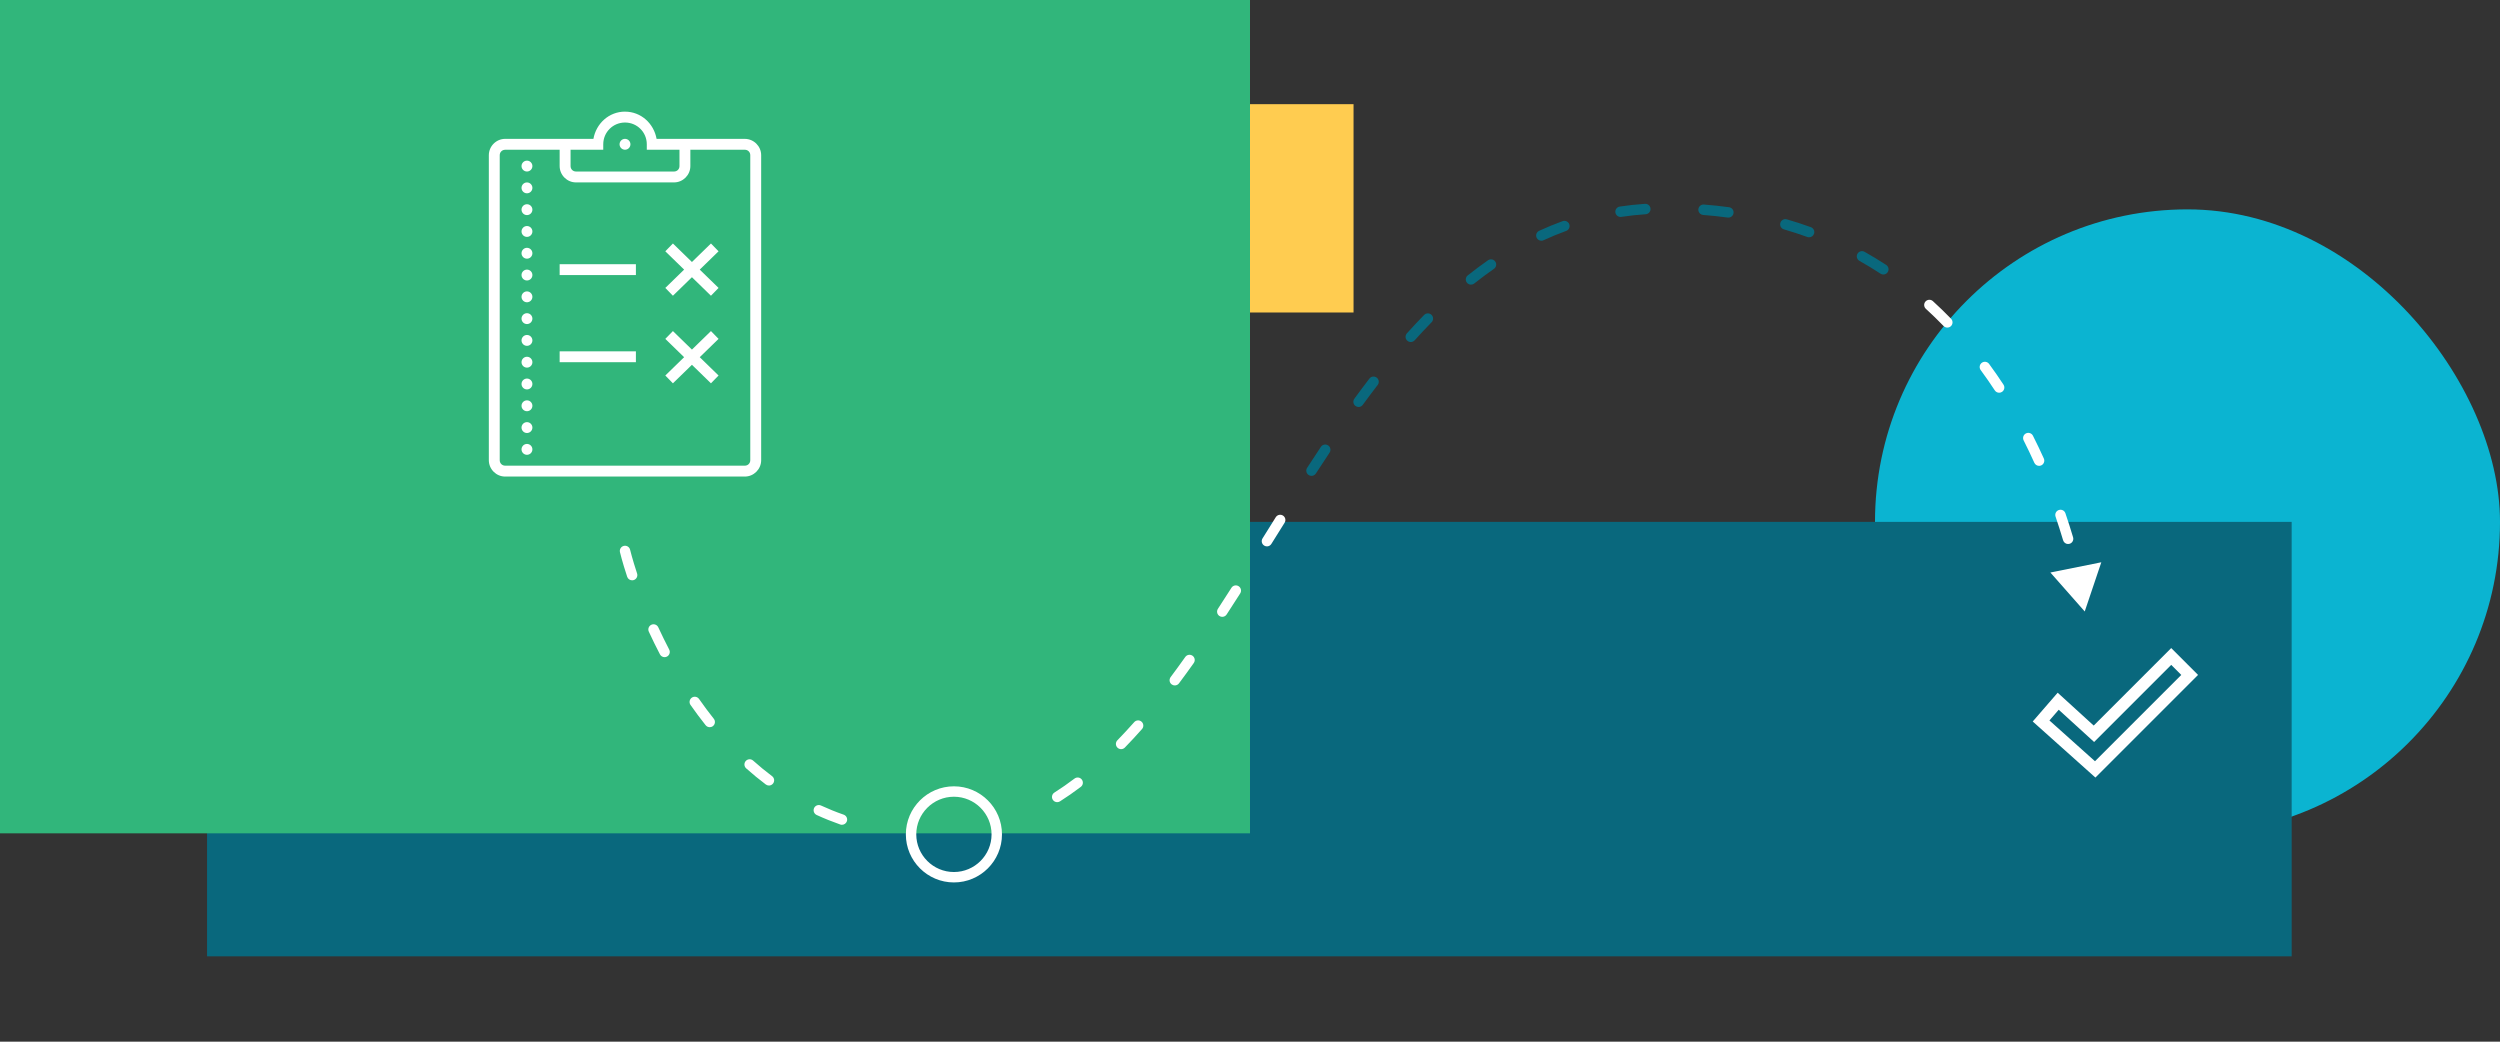
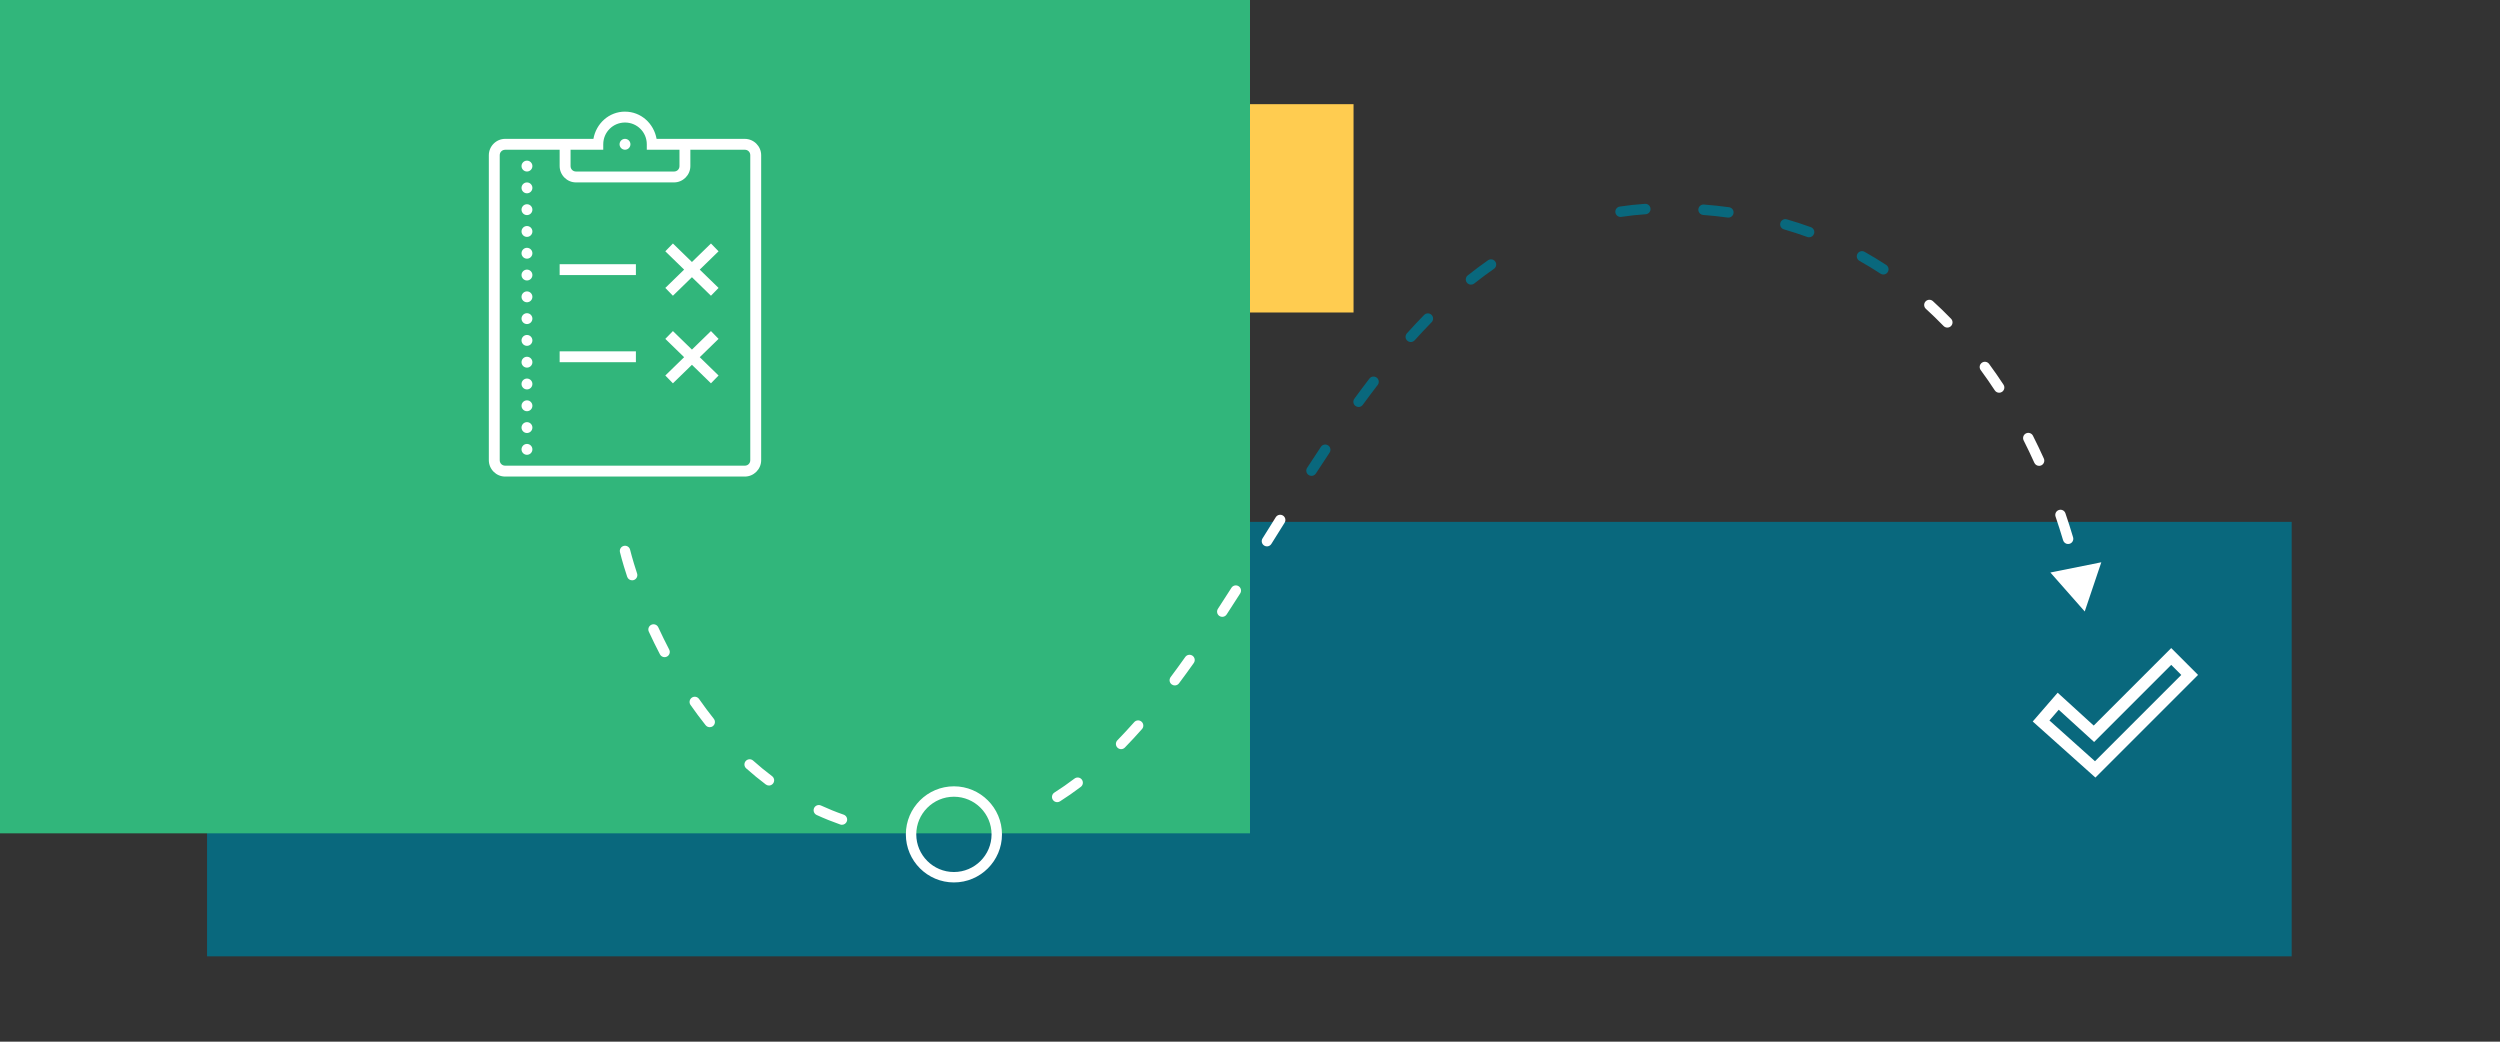
<svg xmlns="http://www.w3.org/2000/svg" viewBox="0 0 1200 500">
  <rect x="0" y="0" width="1200" height="500" fill="#333333" stroke="none" />
  <defs>
    <style>
      .cls-1 {
        fill: #fff;
      }

      .cls-2, .cls-3 {
        fill: #09687d;
      }

      .cls-4 {
        fill: #0bb4d1;
      }

      .cls-4, .cls-3, .cls-5, .cls-6, .cls-7 {
        mix-blend-mode: multiply;
      }

      .cls-5 {
        fill: #31b67b;
      }

      .cls-6 {
        fill: #ffcc50;
      }

      .cls-8 {
        isolation: isolate;
      }
    </style>
  </defs>
  <g class="cls-8">
    <g id="background_shapes" data-name="background shapes">
      <g class="cls-7">
        <rect class="cls-6" x="549.69" y="50" width="100" height="100" transform="translate(1199.39 200) rotate(-180)" />
      </g>
      <g class="cls-7">
-         <rect class="cls-4" x="900" y="100.5" width="300" height="300" rx="150" ry="150" />
-       </g>
+         </g>
      <g class="cls-7">
        <rect class="cls-3" x="99.39" y="250.5" width="1000.61" height="208.54" />
      </g>
      <rect class="cls-5" x="0" y="0" width="600" height="400" transform="translate(600 400) rotate(180)" />
    </g>
    <g id="icons_outlined" data-name="icons outlined">
      <path class="cls-1" d="m300,53.58c-7.71,0-13.86,5.73-15.16,13.07h-42.36c-4.3,0-7.84,3.54-7.84,7.84v146.42c0,4.3,3.54,7.84,7.84,7.84h115.04c4.3,0,7.84-3.54,7.84-7.84V74.5c0-4.3-3.54-7.84-7.84-7.84h-42.36c-1.3-7.35-7.45-13.07-15.16-13.07Zm0,5.23c5.81,0,10.46,4.65,10.46,10.46v2.61h15.69v7.84c0,1.48-1.14,2.61-2.61,2.61h-47.06c-1.48,0-2.61-1.14-2.61-2.61v-7.84h15.69v-2.61c0-5.81,4.65-10.46,10.46-10.46Zm0,7.84c-1.44,0-2.61,1.17-2.61,2.61s1.17,2.61,2.61,2.61,2.61-1.17,2.61-2.61-1.17-2.61-2.61-2.61Zm-57.52,5.23h26.15v7.84c0,4.3,3.54,7.84,7.84,7.84h47.06c4.3,0,7.84-3.54,7.84-7.84v-7.84h26.15c1.48,0,2.61,1.14,2.61,2.61v146.42c0,1.48-1.14,2.61-2.61,2.61h-115.04c-1.48,0-2.61-1.14-2.61-2.61V74.5c0-1.48,1.14-2.61,2.61-2.61Zm10.46,5.23c-1.44,0-2.61,1.17-2.61,2.61s1.17,2.61,2.61,2.61,2.61-1.17,2.61-2.61-1.17-2.61-2.61-2.61Zm0,10.46c-1.44,0-2.61,1.17-2.61,2.61s1.17,2.61,2.61,2.61,2.61-1.17,2.61-2.61-1.17-2.61-2.61-2.61Zm0,10.46c-1.44,0-2.61,1.17-2.61,2.61s1.17,2.61,2.61,2.61,2.61-1.17,2.61-2.61-1.17-2.61-2.61-2.61Zm0,10.46c-1.44,0-2.61,1.17-2.61,2.61s1.17,2.61,2.61,2.61,2.61-1.17,2.61-2.61-1.17-2.61-2.61-2.61Zm0,10.46c-1.44,0-2.61,1.17-2.61,2.61s1.17,2.61,2.61,2.61,2.61-1.17,2.61-2.61-1.17-2.61-2.61-2.61Zm15.69,7.85v5.23h36.6v-5.23h-36.6Zm-15.69,2.61c-1.44,0-2.61,1.17-2.61,2.61s1.17,2.61,2.61,2.61,2.61-1.17,2.61-2.61-1.17-2.61-2.61-2.61Zm0,10.46c-1.44,0-2.61,1.17-2.61,2.61s1.17,2.61,2.61,2.61,2.61-1.17,2.61-2.61-1.17-2.61-2.61-2.61Zm0,10.46c-1.44,0-2.61,1.17-2.61,2.61s1.17,2.61,2.61,2.61,2.61-1.17,2.61-2.61-1.17-2.61-2.61-2.61Zm70.06,8.58l-3.65,3.75,9.03,8.79-9.03,8.79,3.65,3.75,9.13-8.89,9.13,8.89,3.65-3.75-9.03-8.79,9.03-8.79-3.65-3.75-9.13,8.89-9.13-8.89Zm0-42.04l-3.65,3.75,9.03,8.79-9.03,8.79,3.65,3.75,9.13-8.89,9.13,8.89,3.65-3.75-9.03-8.79,9.03-8.79-3.65-3.75-9.13,8.89-9.13-8.89Zm-70.06,43.91c-1.44,0-2.61,1.17-2.61,2.61s1.17,2.61,2.61,2.61,2.61-1.17,2.61-2.61-1.17-2.61-2.61-2.61Zm15.69,7.85v5.23h36.6v-5.23h-36.6Zm-15.69,2.61c-1.44,0-2.61,1.17-2.61,2.61s1.17,2.61,2.61,2.61,2.61-1.17,2.61-2.61-1.17-2.61-2.61-2.61Zm0,10.46c-1.44,0-2.61,1.17-2.61,2.61s1.17,2.61,2.61,2.61,2.61-1.17,2.61-2.61-1.17-2.61-2.61-2.61Zm0,10.46c-1.44,0-2.61,1.17-2.61,2.61s1.17,2.61,2.61,2.61,2.61-1.17,2.61-2.61-1.17-2.61-2.61-2.61Zm0,10.46c-1.44,0-2.61,1.17-2.61,2.61s1.17,2.61,2.61,2.61,2.61-1.17,2.61-2.61-1.17-2.61-2.61-2.61Zm0,10.46c-1.44,0-2.61,1.17-2.61,2.61s1.17,2.61,2.61,2.61,2.61-1.17,2.61-2.61-1.17-2.61-2.61-2.61Z" />
      <path class="cls-1" d="m1042.18,311.07l-37.2,37.2-17.3-15.77-11.97,13.82,30.09,26.91,49.27-49.27-12.89-12.89Zm0,8.07l4.83,4.83-41.42,41.42-21.86-19.57,4.46-5.15,16.99,15.49,37.01-37.02Z" />
      <g>
        <path class="cls-1" d="m404.14,395.9c-.27,0-.55-.04-.82-.14-3.83-1.34-7.64-2.87-11.33-4.57-1.25-.58-1.8-2.06-1.23-3.32.58-1.25,2.06-1.8,3.32-1.22,3.54,1.63,7.2,3.11,10.88,4.39,1.3.45,1.99,1.88,1.54,3.18-.36,1.03-1.33,1.68-2.36,1.68Zm103.31-10.86c-.83,0-1.64-.41-2.11-1.16-.74-1.17-.39-2.71.77-3.45,3.22-2.04,6.47-4.31,9.66-6.72,1.1-.83,2.67-.62,3.5.48.83,1.1.62,2.67-.48,3.5-3.29,2.5-6.66,4.84-10,6.96-.42.26-.88.39-1.34.39Zm-138.36-7.99c-.52,0-1.05-.16-1.5-.5-3.2-2.41-6.37-5.02-9.43-7.74-1.03-.92-1.12-2.5-.2-3.53.92-1.03,2.5-1.12,3.53-.2,2.95,2.64,6.02,5.15,9.11,7.48,1.1.83,1.32,2.4.49,3.5-.49.65-1.24,1-2,1Zm169.04-17.46c-.63,0-1.26-.24-1.74-.71-.99-.96-1.01-2.55-.05-3.54,2.67-2.74,5.38-5.67,8.08-8.71.91-1.03,2.5-1.13,3.53-.22,1.03.92,1.13,2.5.22,3.53-2.75,3.1-5.52,6.1-8.24,8.89-.49.5-1.14.76-1.79.76Zm-197.46-10.54c-.74,0-1.46-.32-1.96-.94-2.48-3.11-4.92-6.4-7.27-9.75-.79-1.13-.51-2.69.62-3.48,1.13-.79,2.69-.51,3.48.62,2.29,3.27,4.67,6.47,7.08,9.5.86,1.08.68,2.65-.4,3.51-.46.37-1.01.54-1.56.54Zm223.23-20.04c-.52,0-1.05-.16-1.5-.5-1.11-.83-1.33-2.39-.5-3.5,2.28-3.05,4.65-6.3,7.03-9.66.8-1.13,2.36-1.39,3.49-.59,1.13.8,1.39,2.36.59,3.49-2.4,3.39-4.79,6.67-7.1,9.76-.49.66-1.24,1-2,1Zm-244.9-13.57c-.9,0-1.77-.49-2.22-1.34-1.85-3.55-3.65-7.22-5.35-10.9-.58-1.25-.03-2.74,1.22-3.32,1.25-.58,2.74-.03,3.32,1.22,1.67,3.61,3.43,7.21,5.24,10.68.64,1.22.16,2.73-1.06,3.37-.37.19-.76.29-1.15.29Zm267.69-19.35c-.47,0-.94-.13-1.36-.41-1.16-.75-1.48-2.3-.73-3.46,2.17-3.33,4.33-6.69,6.49-10.08.74-1.17,2.29-1.51,3.45-.76,1.16.74,1.51,2.29.76,3.45-2.17,3.4-4.34,6.78-6.52,10.12-.48.74-1.28,1.13-2.1,1.13Zm-283.28-17.54c-1.05,0-2.03-.67-2.37-1.72-2.38-7.22-3.42-11.62-3.46-11.8-.32-1.34.51-2.69,1.86-3.01,1.34-.32,2.69.51,3.01,1.86.01.04,1.05,4.39,3.35,11.39.43,1.31-.28,2.72-1.59,3.16-.26.08-.52.13-.78.13Zm304.72-16.29c-.45,0-.91-.12-1.32-.38-1.17-.73-1.53-2.27-.8-3.44l.37-.59c1.99-3.19,3.99-6.39,5.99-9.59.73-1.17,2.28-1.52,3.45-.79,1.17.73,1.52,2.28.79,3.45-2,3.2-4,6.39-5.99,9.58l-.37.59c-.47.76-1.29,1.18-2.12,1.18Zm384.56-1.13c-1.08,0-2.07-.7-2.4-1.79-1.13-3.8-2.35-7.62-3.62-11.36-.45-1.31.25-2.73,1.56-3.17,1.31-.45,2.73.25,3.17,1.56,1.3,3.8,2.54,7.69,3.68,11.54.39,1.32-.36,2.72-1.68,3.11-.24.07-.48.1-.71.1Zm-13.93-37.52c-.95,0-1.86-.55-2.28-1.47-1.64-3.64-3.37-7.25-5.13-10.74-.62-1.23-.13-2.74,1.1-3.36,1.23-.62,2.74-.13,3.36,1.1,1.8,3.56,3.55,7.23,5.23,10.94.57,1.26,0,2.74-1.25,3.31-.33.15-.68.22-1.03.22Zm-19.17-35.1c-.81,0-1.61-.4-2.09-1.13-2.18-3.33-4.46-6.61-6.77-9.75-.82-1.11-.58-2.68.53-3.49,1.12-.82,2.68-.58,3.5.53,2.36,3.21,4.69,6.57,6.92,9.97.76,1.15.43,2.7-.72,3.46-.42.28-.9.41-1.37.41Z" />
        <polygon class="cls-1" points="984.19 274.81 1000.67 293.51 1008.63 269.89 984.19 274.81" />
      </g>
      <g class="cls-7">
        <path class="cls-2" d="m629.52,228.41c-.47,0-.94-.13-1.36-.4-1.16-.75-1.49-2.3-.74-3.46,2.24-3.46,4.47-6.85,6.61-10.06.76-1.15,2.32-1.46,3.47-.7,1.15.76,1.46,2.32.7,3.47-2.13,3.2-4.34,6.57-6.58,10.01-.48.74-1.28,1.14-2.1,1.14Z" />
        <path class="cls-2" d="m652.11,195.35c-.51,0-1.03-.16-1.47-.48-1.12-.81-1.36-2.38-.55-3.49,2.42-3.32,4.86-6.57,7.23-9.66.84-1.09,2.41-1.3,3.51-.46,1.09.84,1.3,2.41.46,3.51-2.35,3.06-4.76,6.27-7.16,9.56-.49.67-1.25,1.03-2.02,1.03Z" />
        <path class="cls-2" d="m677.17,164.17c-.6,0-1.19-.21-1.67-.64-1.03-.92-1.11-2.5-.19-3.53,2.75-3.06,5.54-6.03,8.28-8.83.97-.99,2.55-1,3.54-.04.99.97,1,2.55.04,3.54-2.7,2.75-5.43,5.67-8.13,8.67-.49.55-1.17.83-1.86.83Z" />
        <path class="cls-2" d="m706.08,136.63c-.74,0-1.46-.32-1.96-.94-.86-1.08-.68-2.65.4-3.51,3.21-2.55,6.48-4.99,9.73-7.25,1.13-.79,2.69-.51,3.48.62.79,1.13.51,2.69-.62,3.48-3.17,2.2-6.35,4.58-9.48,7.06-.46.37-1.01.54-1.55.54Z" />
        <path class="cls-2" d="m904.01,131.76c-.47,0-.95-.13-1.37-.41-3.29-2.16-6.69-4.22-10.1-6.13-1.21-.68-1.63-2.2-.96-3.4.67-1.21,2.2-1.63,3.4-.96,3.51,1.97,7.01,4.09,10.4,6.31,1.15.76,1.48,2.31.72,3.46-.48.73-1.28,1.13-2.09,1.13Z" />
-         <path class="cls-2" d="m739.85,115.55c-.95,0-1.85-.54-2.27-1.45-.58-1.25-.03-2.74,1.22-3.32,3.69-1.7,7.48-3.26,11.25-4.63,1.3-.47,2.73.2,3.2,1.49.47,1.3-.2,2.73-1.5,3.2-3.64,1.32-7.29,2.83-10.86,4.48-.34.16-.7.23-1.05.23Z" />
        <path class="cls-2" d="m868.36,113.9c-.28,0-.57-.05-.85-.15-3.67-1.33-7.45-2.56-11.23-3.66-1.33-.38-2.09-1.77-1.71-3.1.38-1.33,1.77-2.09,3.1-1.71,3.89,1.13,7.78,2.39,11.55,3.76,1.3.47,1.97,1.91,1.5,3.2-.37,1.02-1.33,1.65-2.35,1.65Z" />
        <path class="cls-2" d="m829.62,104.45c-.11,0-.23,0-.34-.02-3.86-.52-7.82-.95-11.77-1.26-1.38-.11-2.4-1.31-2.3-2.69s1.31-2.41,2.69-2.3c4.05.32,8.1.75,12.06,1.29,1.37.19,2.33,1.45,2.14,2.81-.17,1.25-1.24,2.16-2.47,2.16Z" />
        <path class="cls-2" d="m777.86,104.13c-1.22,0-2.28-.89-2.47-2.13-.21-1.37.73-2.64,2.1-2.85,3.96-.6,8.04-1.04,12.1-1.31,1.37-.1,2.57.95,2.66,2.33.09,1.38-.95,2.57-2.33,2.66-3.93.26-7.86.69-11.69,1.27-.13.02-.25.03-.38.03Z" />
      </g>
      <path class="cls-1" d="m457.88,423.57c-12.72,0-23.07-10.35-23.07-23.07s10.35-23.07,23.07-23.07,23.07,10.35,23.07,23.07-10.35,23.07-23.07,23.07Zm0-41.14c-9.96,0-18.07,8.11-18.07,18.07s8.11,18.07,18.07,18.07,18.07-8.11,18.07-18.07-8.11-18.07-18.07-18.07Z" />
      <path class="cls-1" d="m934.71,157.24c-.65,0-1.3-.25-1.79-.76-2.76-2.84-5.62-5.62-8.5-8.24-1.02-.93-1.1-2.51-.17-3.53.93-1.02,2.51-1.1,3.53-.17,2.96,2.69,5.9,5.54,8.73,8.46.96.99.94,2.57-.05,3.54-.49.47-1.11.7-1.74.7Z" />
    </g>
  </g>
</svg>